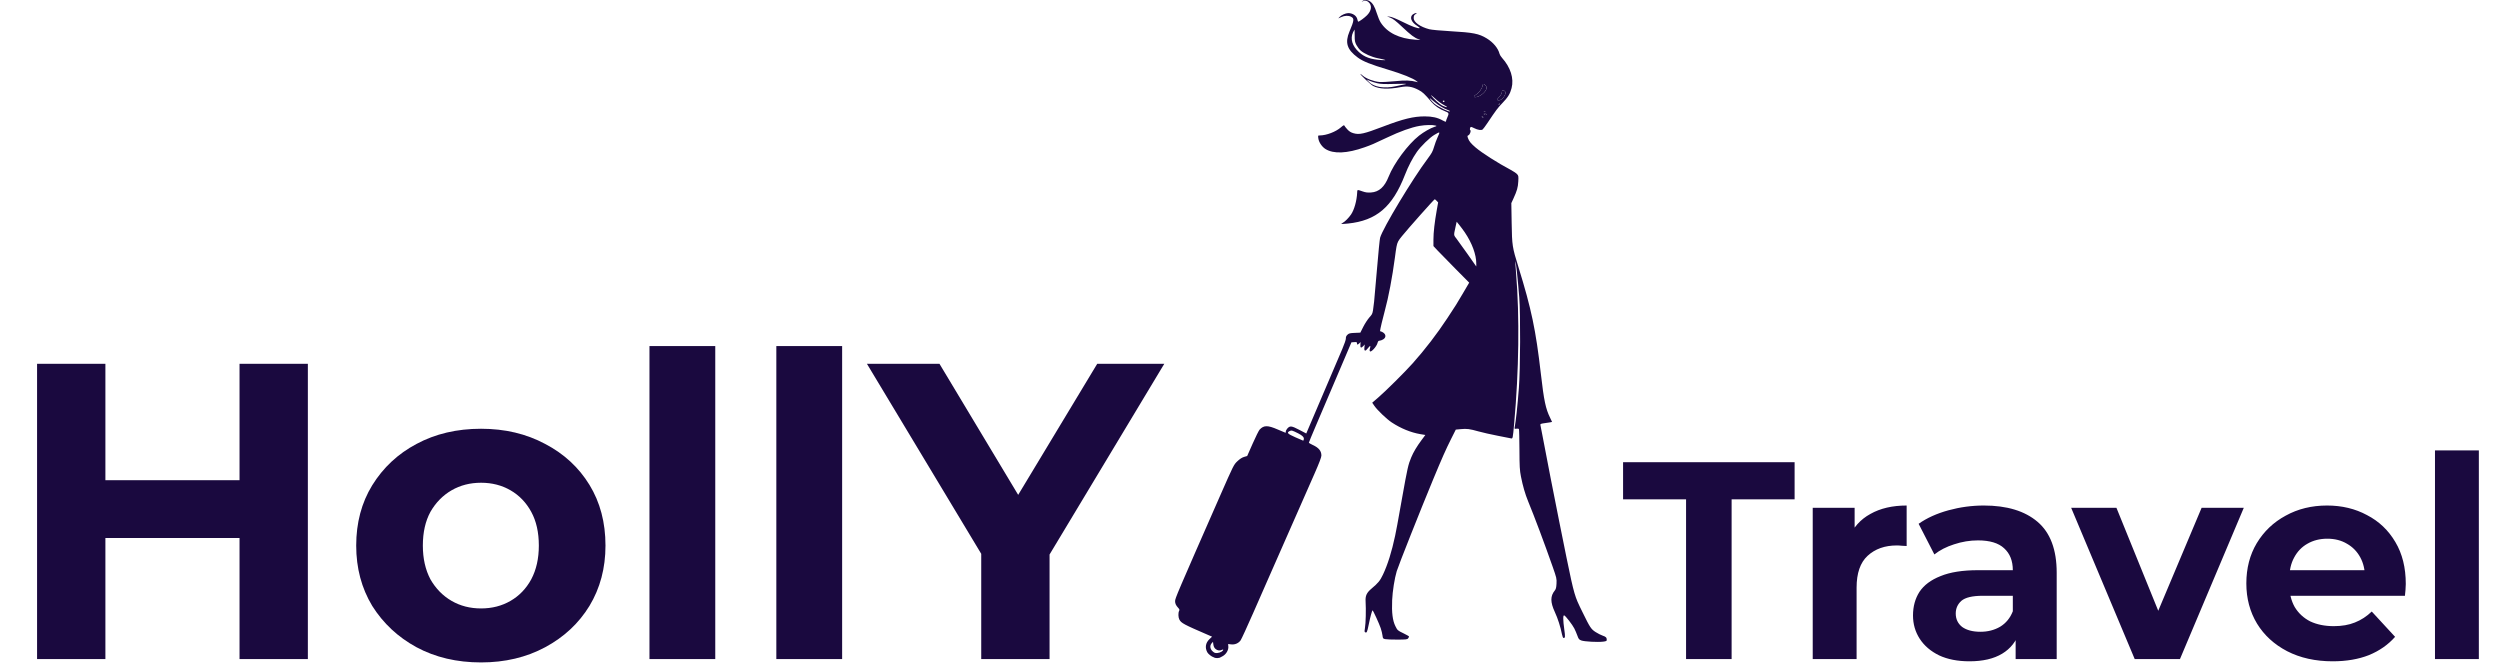
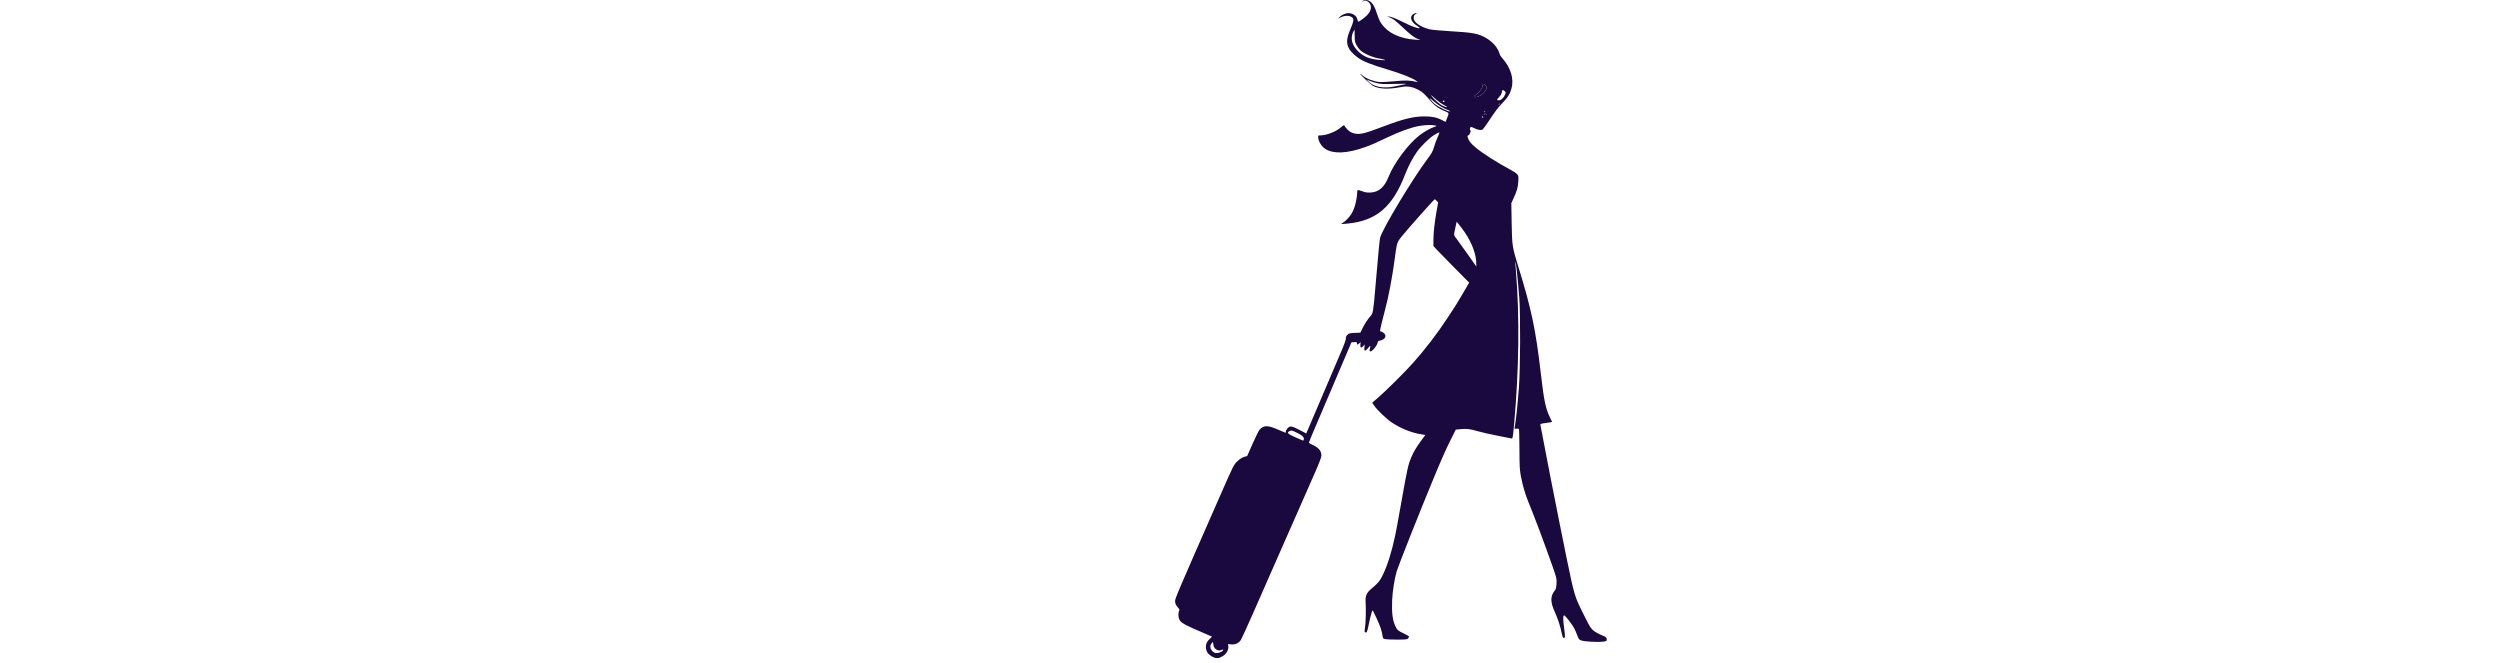
<svg xmlns="http://www.w3.org/2000/svg" width="569" height="151" viewBox="0 0 569 151" fill="none">
-   <path d="M54.517 82.8H70.069V150H54.517V82.8ZM23.989 150H8.437V82.8H23.989V150ZM55.669 122.448H22.837V109.296H55.669V122.448ZM109.488 150.768C103.984 150.768 99.088 149.616 94.8 147.312C90.576 145.008 87.216 141.872 84.72 137.904C82.288 133.872 81.072 129.296 81.072 124.176C81.072 118.992 82.288 114.416 84.72 110.448C87.216 106.416 90.576 103.28 94.8 101.04C99.088 98.736 103.984 97.584 109.488 97.584C114.928 97.584 119.792 98.736 124.08 101.04C128.368 103.28 131.728 106.384 134.16 110.352C136.592 114.32 137.808 118.928 137.808 124.176C137.808 129.296 136.592 133.872 134.16 137.904C131.728 141.872 128.368 145.008 124.08 147.312C119.792 149.616 114.928 150.768 109.488 150.768ZM109.488 138.48C111.984 138.48 114.224 137.904 116.208 136.752C118.192 135.6 119.76 133.968 120.912 131.856C122.064 129.68 122.64 127.12 122.64 124.176C122.64 121.168 122.064 118.608 120.912 116.496C119.76 114.384 118.192 112.752 116.208 111.6C114.224 110.448 111.984 109.872 109.488 109.872C106.992 109.872 104.752 110.448 102.768 111.6C100.784 112.752 99.184 114.384 97.968 116.496C96.816 118.608 96.24 121.168 96.24 124.176C96.24 127.12 96.816 129.68 97.968 131.856C99.184 133.968 100.784 135.6 102.768 136.752C104.752 137.904 106.992 138.48 109.488 138.48ZM147.818 150V78.768H162.794V150H147.818ZM176.693 150V78.768H191.669V150H176.693ZM223.328 150V122.544L226.88 131.952L197.312 82.8H213.824L236.48 120.528H226.976L249.728 82.8H264.992L235.424 131.952L238.88 122.544V150H223.328Z" fill="#1A093F" />
-   <path d="M383.748 150V113.648H369.412V105.2H408.452V113.648H394.116V150H383.748ZM412.577 150V115.568H422.113V125.296L420.769 122.48C421.793 120.048 423.435 118.213 425.697 116.976C427.958 115.696 430.71 115.056 433.953 115.056V124.272C433.526 124.229 433.142 124.208 432.801 124.208C432.459 124.165 432.097 124.144 431.713 124.144C428.982 124.144 426.763 124.933 425.057 126.512C423.393 128.048 422.561 130.459 422.561 133.744V150H412.577ZM458.759 150V143.28L458.119 141.808V129.776C458.119 127.643 457.458 125.979 456.135 124.784C454.855 123.589 452.871 122.992 450.183 122.992C448.349 122.992 446.535 123.291 444.743 123.888C442.994 124.443 441.501 125.211 440.263 126.192L436.679 119.216C438.557 117.893 440.818 116.869 443.463 116.144C446.109 115.419 448.797 115.056 451.527 115.056C456.775 115.056 460.85 116.293 463.751 118.768C466.653 121.243 468.103 125.104 468.103 130.352V150H458.759ZM448.263 150.512C445.575 150.512 443.271 150.064 441.351 149.168C439.431 148.229 437.959 146.971 436.935 145.392C435.911 143.813 435.399 142.043 435.399 140.08C435.399 138.032 435.89 136.24 436.871 134.704C437.895 133.168 439.495 131.973 441.671 131.12C443.847 130.224 446.685 129.776 450.183 129.776H459.335V135.6H451.271C448.925 135.6 447.303 135.984 446.407 136.752C445.554 137.52 445.127 138.48 445.127 139.632C445.127 140.912 445.618 141.936 446.599 142.704C447.623 143.429 449.01 143.792 450.759 143.792C452.423 143.792 453.917 143.408 455.239 142.64C456.562 141.829 457.522 140.656 458.119 139.12L459.655 143.728C458.93 145.947 457.607 147.632 455.687 148.784C453.767 149.936 451.293 150.512 448.263 150.512ZM485.858 150L471.394 115.568H481.698L493.73 145.2H488.61L501.09 115.568H510.69L496.162 150H485.858ZM530.915 150.512C526.989 150.512 523.533 149.744 520.547 148.208C517.603 146.672 515.32 144.581 513.699 141.936C512.077 139.248 511.267 136.197 511.267 132.784C511.267 129.328 512.056 126.277 513.635 123.632C515.256 120.944 517.453 118.853 520.227 117.36C523 115.824 526.136 115.056 529.635 115.056C533.005 115.056 536.035 115.781 538.723 117.232C541.453 118.64 543.608 120.688 545.187 123.376C546.765 126.021 547.555 129.2 547.555 132.912C547.555 133.296 547.533 133.744 547.491 134.256C547.448 134.725 547.405 135.173 547.363 135.6H519.395V129.776H542.115L538.275 131.504C538.275 129.712 537.912 128.155 537.187 126.832C536.461 125.509 535.459 124.485 534.179 123.76C532.899 122.992 531.405 122.608 529.699 122.608C527.992 122.608 526.477 122.992 525.155 123.76C523.875 124.485 522.872 125.531 522.147 126.896C521.421 128.219 521.059 129.797 521.059 131.632V133.168C521.059 135.045 521.464 136.709 522.275 138.16C523.128 139.568 524.301 140.656 525.795 141.424C527.331 142.149 529.123 142.512 531.171 142.512C533.005 142.512 534.605 142.235 535.971 141.68C537.379 141.125 538.659 140.293 539.811 139.184L545.123 144.944C543.544 146.736 541.56 148.123 539.171 149.104C536.781 150.043 534.029 150.512 530.915 150.512ZM554.202 150V102.512H564.186V150H554.202Z" fill="#1A093F" />
  <path fill-rule="evenodd" clip-rule="evenodd" d="M310.153 0.297C309.836 0.449 309.835 0.447 310.116 0.222C310.506 -0.09 311.231 -0.071 311.74 0.265C312.434 0.721 312.887 1.486 313.349 2.981C313.592 3.765 313.987 4.715 314.227 5.094C315.717 7.439 318.457 8.796 322.201 9.043C323.426 9.124 323.451 9.119 322.859 8.922C321.944 8.617 321.123 7.998 319.097 6.085C317.735 4.798 317.067 4.278 316.472 4.04L315.675 3.721L316.35 3.8C316.771 3.848 317.872 4.3 319.275 4.999C321.389 6.053 322.704 6.533 323.107 6.399C323.203 6.368 322.938 6.128 322.518 5.868C321.207 5.054 320.771 3.901 321.545 3.294C321.763 3.123 322.083 2.985 322.258 2.988C322.571 2.992 322.571 2.995 322.275 3.162C321.854 3.4 321.755 3.586 321.752 4.139C321.748 5.052 323.255 6.12 325.301 6.652C325.809 6.784 327.82 6.973 330.106 7.103C335.299 7.399 336.606 7.657 338.379 8.736C339.871 9.644 340.983 10.988 341.3 12.265C341.351 12.471 341.603 12.876 341.861 13.164C343.813 15.348 344.603 17.846 344.038 20.047C343.702 21.354 343.205 22.16 341.911 23.494C340.889 24.548 340.515 25.049 338.498 28.06C338.057 28.719 337.585 29.35 337.45 29.462C337.15 29.71 336.346 29.588 335.525 29.17C335.216 29.012 334.896 28.883 334.816 28.883C334.594 28.883 334.443 29.504 334.636 29.623C334.876 29.771 334.539 30.675 334.195 30.804C333.955 30.894 333.946 30.962 334.116 31.453C334.351 32.132 334.78 32.657 335.847 33.571C337.292 34.807 340.914 37.113 343.875 38.681C344.452 38.987 345.085 39.413 345.279 39.628C345.608 39.99 345.629 40.111 345.563 41.3C345.488 42.657 345.275 43.413 344.473 45.156L343.978 46.232L344.054 50.77C344.14 55.918 344.191 56.249 345.593 60.772C348.548 70.311 349.55 75.08 350.703 85.1C351.405 91.203 351.793 93.041 352.816 95.109C353.055 95.591 353.25 96.006 353.25 96.031C353.25 96.057 352.638 96.161 351.889 96.263C350.626 96.436 350.534 96.471 350.602 96.763C350.643 96.936 350.847 97.987 351.057 99.098C352.111 104.692 353.709 112.88 354.899 118.785C357.568 132.034 358.044 134.585 359.035 136.92C359.352 137.669 359.723 138.395 360.235 139.445C361.884 142.823 362.129 143.191 363.167 143.861C363.663 144.181 364.396 144.551 364.796 144.684C365.516 144.922 365.7 145.122 365.7 145.66C365.7 145.883 365.539 145.956 364.868 146.04C363.645 146.193 360.621 146.03 359.927 145.775C359.394 145.579 359.296 145.461 359.012 144.671C358.838 144.185 358.52 143.444 358.307 143.026C357.87 142.166 356.336 140.184 356.013 140.06C355.723 139.949 355.73 141.102 356.031 143.262C356.266 144.942 356.245 145.209 355.877 145.209C355.746 145.209 355.609 144.895 355.501 144.348C355.167 142.655 354.566 140.781 353.882 139.302C352.836 137.037 352.832 135.679 353.87 134.399C354.128 134.081 354.212 133.743 354.262 132.827C354.322 131.703 354.289 131.558 353.352 128.891C351.471 123.535 349.281 117.699 347.79 114.069C347.126 112.453 346.582 110.572 346.169 108.465C345.884 107.011 345.842 106.257 345.823 102.307C345.812 99.832 345.76 97.738 345.708 97.654C345.656 97.57 345.4 97.532 345.14 97.57C344.69 97.636 344.671 97.62 344.749 97.209C345.032 95.701 345.359 92.64 345.697 88.319C346.031 84.06 346.081 71.475 345.78 67.659C345.447 63.448 345.009 59.366 344.9 59.474C344.867 59.507 344.942 60.772 345.066 62.286C345.874 72.131 345.716 84.265 344.622 96.403C344.313 99.84 344.307 99.865 343.905 99.774C343.724 99.733 342.352 99.462 340.857 99.172C339.363 98.883 337.412 98.441 336.522 98.192C334.458 97.614 333.883 97.539 332.481 97.67L331.339 97.777L330.284 99.878C329.084 102.27 328.171 104.327 326.179 109.129C323.335 115.984 318.287 128.706 317.895 130.005C317.406 131.623 316.94 134.574 316.853 136.601C316.731 139.44 316.955 141.238 317.59 142.514C318.067 143.47 318.098 143.498 319.388 144.12C320.109 144.468 320.7 144.809 320.7 144.878C320.7 144.946 320.607 145.129 320.494 145.283C320.309 145.536 320.06 145.565 318.057 145.574C316.829 145.579 315.581 145.532 315.283 145.468C314.769 145.359 314.737 145.316 314.656 144.639C314.61 144.247 314.425 143.49 314.245 142.958C313.898 141.931 312.519 138.921 312.395 138.921C312.275 138.921 311.855 140.487 311.498 142.26C311.17 143.893 311.056 144.121 310.687 143.888C310.54 143.795 310.536 143.578 310.669 142.88C310.846 141.953 310.922 138.708 310.81 136.9C310.729 135.589 311.045 134.903 312.166 133.961C313.68 132.688 314.099 132.176 314.758 130.792C315.835 128.53 316.785 125.494 317.533 121.929C317.855 120.39 317.99 119.658 319.133 113.246C320.327 106.551 320.516 105.716 321.201 104.093C321.718 102.869 322.457 101.629 323.528 100.188L324.41 99L323.281 98.811C321.124 98.449 318.825 97.51 316.76 96.148C315.589 95.376 313.474 93.352 312.787 92.346L312.316 91.657L313.689 90.474C315.416 88.987 319.754 84.681 321.528 82.692C324.342 79.539 327.043 76.02 329.421 72.413C331.461 69.32 331.471 69.303 333.039 66.632L334.389 64.332L331.251 61.167C329.525 59.426 327.693 57.553 327.181 57.005L326.25 56.007V54.505C326.25 52.91 326.518 50.557 327.017 47.768L327.321 46.067L326.984 45.709C326.799 45.513 326.602 45.352 326.546 45.352C326.408 45.352 320.379 52.136 319.076 53.757C318.669 54.264 318.407 54.585 318.22 54.945C317.878 55.598 317.779 56.377 317.482 58.622C316.889 63.093 316.026 67.651 315.201 70.653C314.728 72.373 314.1 75.04 314.1 75.324C314.1 75.39 314.192 75.444 314.305 75.444C314.417 75.444 314.687 75.583 314.905 75.754C315.486 76.21 315.446 76.857 314.813 77.242C314.544 77.405 314.176 77.539 313.993 77.539C313.735 77.54 313.627 77.668 313.506 78.118C313.302 78.871 312.076 80.22 311.823 79.968C311.693 79.838 311.689 79.657 311.81 79.265C312.016 78.595 311.846 78.593 311.335 79.261C310.747 80.031 310.441 79.966 310.539 79.093L310.617 78.401L310.249 78.797C309.784 79.298 309.556 79.163 309.627 78.426L309.682 77.851L309.369 78.144C308.97 78.518 308.85 78.515 308.85 78.13C308.85 77.861 308.771 77.828 308.219 77.868L307.587 77.914L306.884 79.561C306.497 80.466 305.018 83.936 303.598 87.271C302.178 90.606 300.315 94.974 299.458 96.978C298.601 98.981 297.9 100.678 297.9 100.747C297.9 100.816 298.288 101.05 298.762 101.267C300.152 101.901 300.75 102.628 300.75 103.681C300.75 104.056 300.269 105.332 299.265 107.618C297.809 110.937 290.337 127.904 288.711 131.585C288.257 132.615 286.718 136.118 285.291 139.37C283.865 142.623 282.545 145.494 282.358 145.75C281.868 146.419 281.062 146.761 280.211 146.661L279.519 146.579L279.57 147.129C279.645 147.95 279.068 148.927 278.256 149.356L277.603 149.701C276.901 149.887 276.401 149.712 276.232 149.598C276.233 149.596 276.231 149.595 276.225 149.593C275.804 149.491 274.988 148.853 274.779 148.463C274.208 147.398 274.387 146.314 275.275 145.469L275.867 144.906L275.221 144.628C269.331 142.085 268.849 141.828 268.411 140.987C268.16 140.506 268.135 139.473 268.363 139.046C268.498 138.795 268.461 138.671 268.157 138.345C267.645 137.797 267.45 137.376 267.45 136.82C267.45 136.185 267.929 135.065 277.711 112.797C280.766 105.841 280.811 105.751 281.629 104.978C282.185 104.452 282.686 104.129 283.158 103.991L283.859 103.787L285.107 100.963C285.794 99.409 286.506 97.978 286.69 97.781C287.643 96.762 288.52 96.756 290.804 97.751C291.749 98.162 292.551 98.499 292.586 98.499C292.621 98.499 292.65 98.368 292.65 98.208C292.65 98.048 292.802 97.747 292.988 97.54C293.592 96.865 293.94 96.901 295.702 97.824L297.309 98.665L297.544 98.096C297.786 97.512 304.014 82.913 305.514 79.411C306.011 78.253 306.338 77.279 306.322 77.007C306.303 76.684 306.41 76.441 306.684 76.183C307.022 75.867 307.245 75.811 308.343 75.765L309.613 75.712L310.275 74.396C310.639 73.673 311.268 72.704 311.672 72.242C311.927 71.951 312.094 71.773 312.215 71.568C312.468 71.137 312.519 70.587 312.75 68.632C312.828 67.973 313.128 64.571 313.418 61.071C313.707 57.572 314.019 54.439 314.111 54.11C314.708 51.968 321.513 40.664 324.971 36.069C325.855 34.895 326.1 34.44 326.381 33.455C326.568 32.798 326.951 31.764 327.233 31.157C327.807 29.916 327.792 29.909 326.416 30.725C325.39 31.333 323.37 33.309 322.482 34.572C321.491 35.983 320.524 37.845 319.755 39.822C316.924 47.104 313.275 50.217 306.797 50.879C305.994 50.961 305.311 51.002 305.28 50.971C305.248 50.939 305.414 50.812 305.649 50.69C306.121 50.442 306.973 49.581 307.489 48.83C308.22 47.764 308.796 45.721 308.891 43.855C308.907 43.545 308.904 43.365 308.99 43.295C309.112 43.195 309.413 43.314 310.2 43.589C310.811 43.803 311.288 43.86 312.04 43.811C313.864 43.691 315.12 42.564 316.052 40.21C317.259 37.162 320.449 32.864 322.991 30.863C324.035 30.041 325.566 29.166 326.475 28.873C327.045 28.689 327.056 28.674 326.7 28.572C326.055 28.387 324.392 28.425 323.082 28.655C321.2 28.985 318.69 29.886 315.675 31.316C312.54 32.802 312.183 32.956 310.575 33.526C306.578 34.943 303.516 35.074 301.664 33.907C300.875 33.41 300.17 32.361 300.053 31.511C299.96 30.838 299.965 30.83 300.392 30.827C301.899 30.818 304.047 29.993 305.198 28.981C305.705 28.536 305.921 28.423 305.972 28.575C306.011 28.692 306.312 29.079 306.642 29.436C307.087 29.917 307.453 30.146 308.06 30.322C309.379 30.705 310.446 30.467 314.718 28.835C319.364 27.061 321.698 26.488 324.285 26.488C325.968 26.488 327.189 26.763 328.313 27.395C328.876 27.712 329.1 27.778 329.1 27.628C329.1 27.513 329.233 27.125 329.397 26.766C329.843 25.785 329.802 25.67 328.877 25.317C327.666 24.855 326.553 24.091 325.795 23.204C324.182 21.316 323.796 20.958 322.831 20.453C321.389 19.698 320.326 19.538 318.74 19.837C315.956 20.362 313.93 20.273 312.525 19.562C312.009 19.3 309.6 17.036 309.6 16.812C309.6 16.769 309.875 16.969 310.212 17.256C310.982 17.914 312.681 18.551 313.95 18.658C314.486 18.703 316.055 18.625 317.435 18.485C319.862 18.238 321.018 18.274 322.425 18.64L322.725 18.719L322.425 18.47C321.649 17.826 319.18 16.834 315.912 15.853C311.903 14.65 310.223 13.976 309.019 13.09C306.572 11.289 306.072 9.712 307.143 7.175C308.22 4.622 308.264 4.201 307.497 3.805C306.903 3.499 306.052 3.531 305.26 3.89L304.594 4.191L304.885 3.866C305.271 3.432 306.26 2.991 306.853 2.987C307.889 2.979 308.783 3.598 308.939 4.429C308.991 4.705 309.082 4.93 309.141 4.93C309.363 4.93 310.596 4.028 311.148 3.462C312.189 2.394 312.316 1.215 311.469 0.476C311.047 0.107 310.657 0.054 310.153 0.297ZM308.729 10.258C308.378 9.592 308.328 9.321 308.326 8.111C308.326 7.349 308.305 6.726 308.28 6.726C308.256 6.726 308.105 7.012 307.946 7.362C307.277 8.834 307.756 10.45 309.273 11.835C310.57 13.02 311.968 13.52 314.4 13.672C315.805 13.759 315.587 13.648 313.576 13.25C312.185 12.975 310.503 12.222 309.695 11.514C309.385 11.242 308.95 10.677 308.729 10.258ZM317.55 19.1C315.03 19.166 314.288 19.137 313.439 18.939C312.87 18.806 312.094 18.56 311.715 18.392L311.026 18.088L311.533 18.61C312.726 19.839 315.038 20.216 317.712 19.618C318.489 19.444 319.463 19.238 319.875 19.16C320.4 19.061 319.701 19.042 317.55 19.1ZM336.288 22.018C337.363 21.697 338.504 20.485 338.341 19.838C338.293 19.646 338.091 19.382 337.892 19.252C337.538 19.02 337.529 19.026 337.437 19.515C337.312 20.18 336.609 21.125 335.928 21.545C335.205 21.992 335.422 22.277 336.288 22.018ZM342.427 21.786C342.765 21.111 342.769 21.068 342.517 20.79C342.173 20.41 341.85 20.42 341.85 20.809C341.85 21.225 341.604 21.677 341.072 22.239C340.699 22.633 340.668 22.72 340.873 22.799C341.354 22.983 342.059 22.523 342.427 21.786ZM328.385 24.096C329.426 24.567 329.708 24.425 328.7 23.937C328.167 23.679 327.279 23.03 326.606 22.406C325.963 21.81 325.579 21.525 325.752 21.773C326.285 22.532 327.711 23.79 328.385 24.096ZM329.453 25.003C328.658 24.716 327.327 23.91 326.55 23.244C326.179 22.926 325.743 22.566 325.581 22.444C325.048 22.041 325.896 23.128 326.506 23.63C327.429 24.389 330 25.628 330 25.314C330 25.252 329.754 25.112 329.453 25.003ZM328.575 23.217C328.653 23.217 328.742 23.144 328.771 23.056C328.801 22.967 328.713 22.895 328.575 22.895C328.437 22.895 328.349 22.967 328.379 23.056C328.408 23.144 328.497 23.217 328.575 23.217ZM341.1 23.848C341.1 23.942 341.17 23.933 341.277 23.826C341.375 23.728 341.42 23.614 341.377 23.571C341.277 23.471 341.1 23.648 341.1 23.848ZM337.772 25.393C337.88 25.436 338.01 25.43 338.059 25.381C338.109 25.331 338.021 25.296 337.863 25.302C337.688 25.309 337.652 25.345 337.772 25.393ZM337.8 26.039C338.094 26.228 338.4 26.228 338.4 26.039C338.4 25.956 338.214 25.89 337.988 25.891C337.666 25.893 337.625 25.926 337.8 26.039ZM337.518 26.787C337.6 26.787 337.626 26.72 337.575 26.638C337.524 26.555 337.415 26.488 337.332 26.488C337.25 26.488 337.224 26.555 337.275 26.638C337.326 26.72 337.435 26.787 337.518 26.787ZM336 59.977C336 57.945 335.042 55.337 333.407 52.917C333.071 52.42 332.513 51.665 332.168 51.239L331.54 50.463L331.301 51.538C331.007 52.858 330.897 53.281 331.018 53.621C331.088 53.815 331.233 53.982 331.464 54.275C331.782 54.678 332.932 56.278 334.021 57.83L336 60.652V59.977ZM296.741 100.006C296.858 99.56 296.465 99.135 295.477 98.637C294.119 97.953 293.939 97.903 293.537 98.104C292.787 98.477 293.005 98.719 294.819 99.525C295.772 99.949 296.577 100.296 296.608 100.296C296.639 100.296 296.699 100.165 296.741 100.006ZM278.11 147.899C277.638 148.151 277.094 148.078 276.659 147.704C276.379 147.463 276.224 147.154 276.163 146.714L276.075 146.074L275.783 146.398C275.305 146.926 275.394 147.706 275.991 148.24C276.429 148.63 276.577 148.677 277.153 148.612C277.772 148.543 278.4 148.172 278.4 147.876C278.4 147.803 278.27 147.813 278.11 147.899Z" fill="#1A093F" />
  <path d="M338.341 19.838C338.504 20.485 337.363 21.697 336.288 22.018C335.422 22.277 335.205 21.992 335.928 21.545C336.609 21.125 337.312 20.18 337.437 19.515C337.529 19.026 337.538 19.02 337.892 19.252C338.091 19.382 338.293 19.646 338.341 19.838Z" fill="#1A093F" />
-   <path d="M342.517 20.79C342.769 21.068 342.765 21.111 342.427 21.786C342.059 22.523 341.354 22.983 340.873 22.799C340.668 22.72 340.699 22.633 341.072 22.239C341.604 21.677 341.85 21.225 341.85 20.809C341.85 20.42 342.173 20.41 342.517 20.79Z" fill="#1A093F" />
-   <path d="M337.575 26.638C337.626 26.72 337.6 26.787 337.518 26.787C337.435 26.787 337.326 26.72 337.275 26.638C337.224 26.555 337.25 26.488 337.332 26.488C337.415 26.488 337.524 26.555 337.575 26.638Z" fill="#1A093F" />
  <path d="M338.4 26.039C338.4 26.228 338.094 26.228 337.8 26.039C337.625 25.926 337.666 25.893 337.988 25.891C338.214 25.89 338.4 25.956 338.4 26.039Z" fill="#1A093F" />
-   <path d="M338.059 25.381C338.01 25.43 337.88 25.436 337.772 25.393C337.652 25.345 337.688 25.309 337.863 25.302C338.021 25.296 338.109 25.331 338.059 25.381Z" fill="#1A093F" />
  <path d="M341.277 23.826C341.17 23.933 341.1 23.942 341.1 23.848C341.1 23.648 341.277 23.471 341.377 23.571C341.42 23.614 341.375 23.728 341.277 23.826Z" fill="#1A093F" />
</svg>